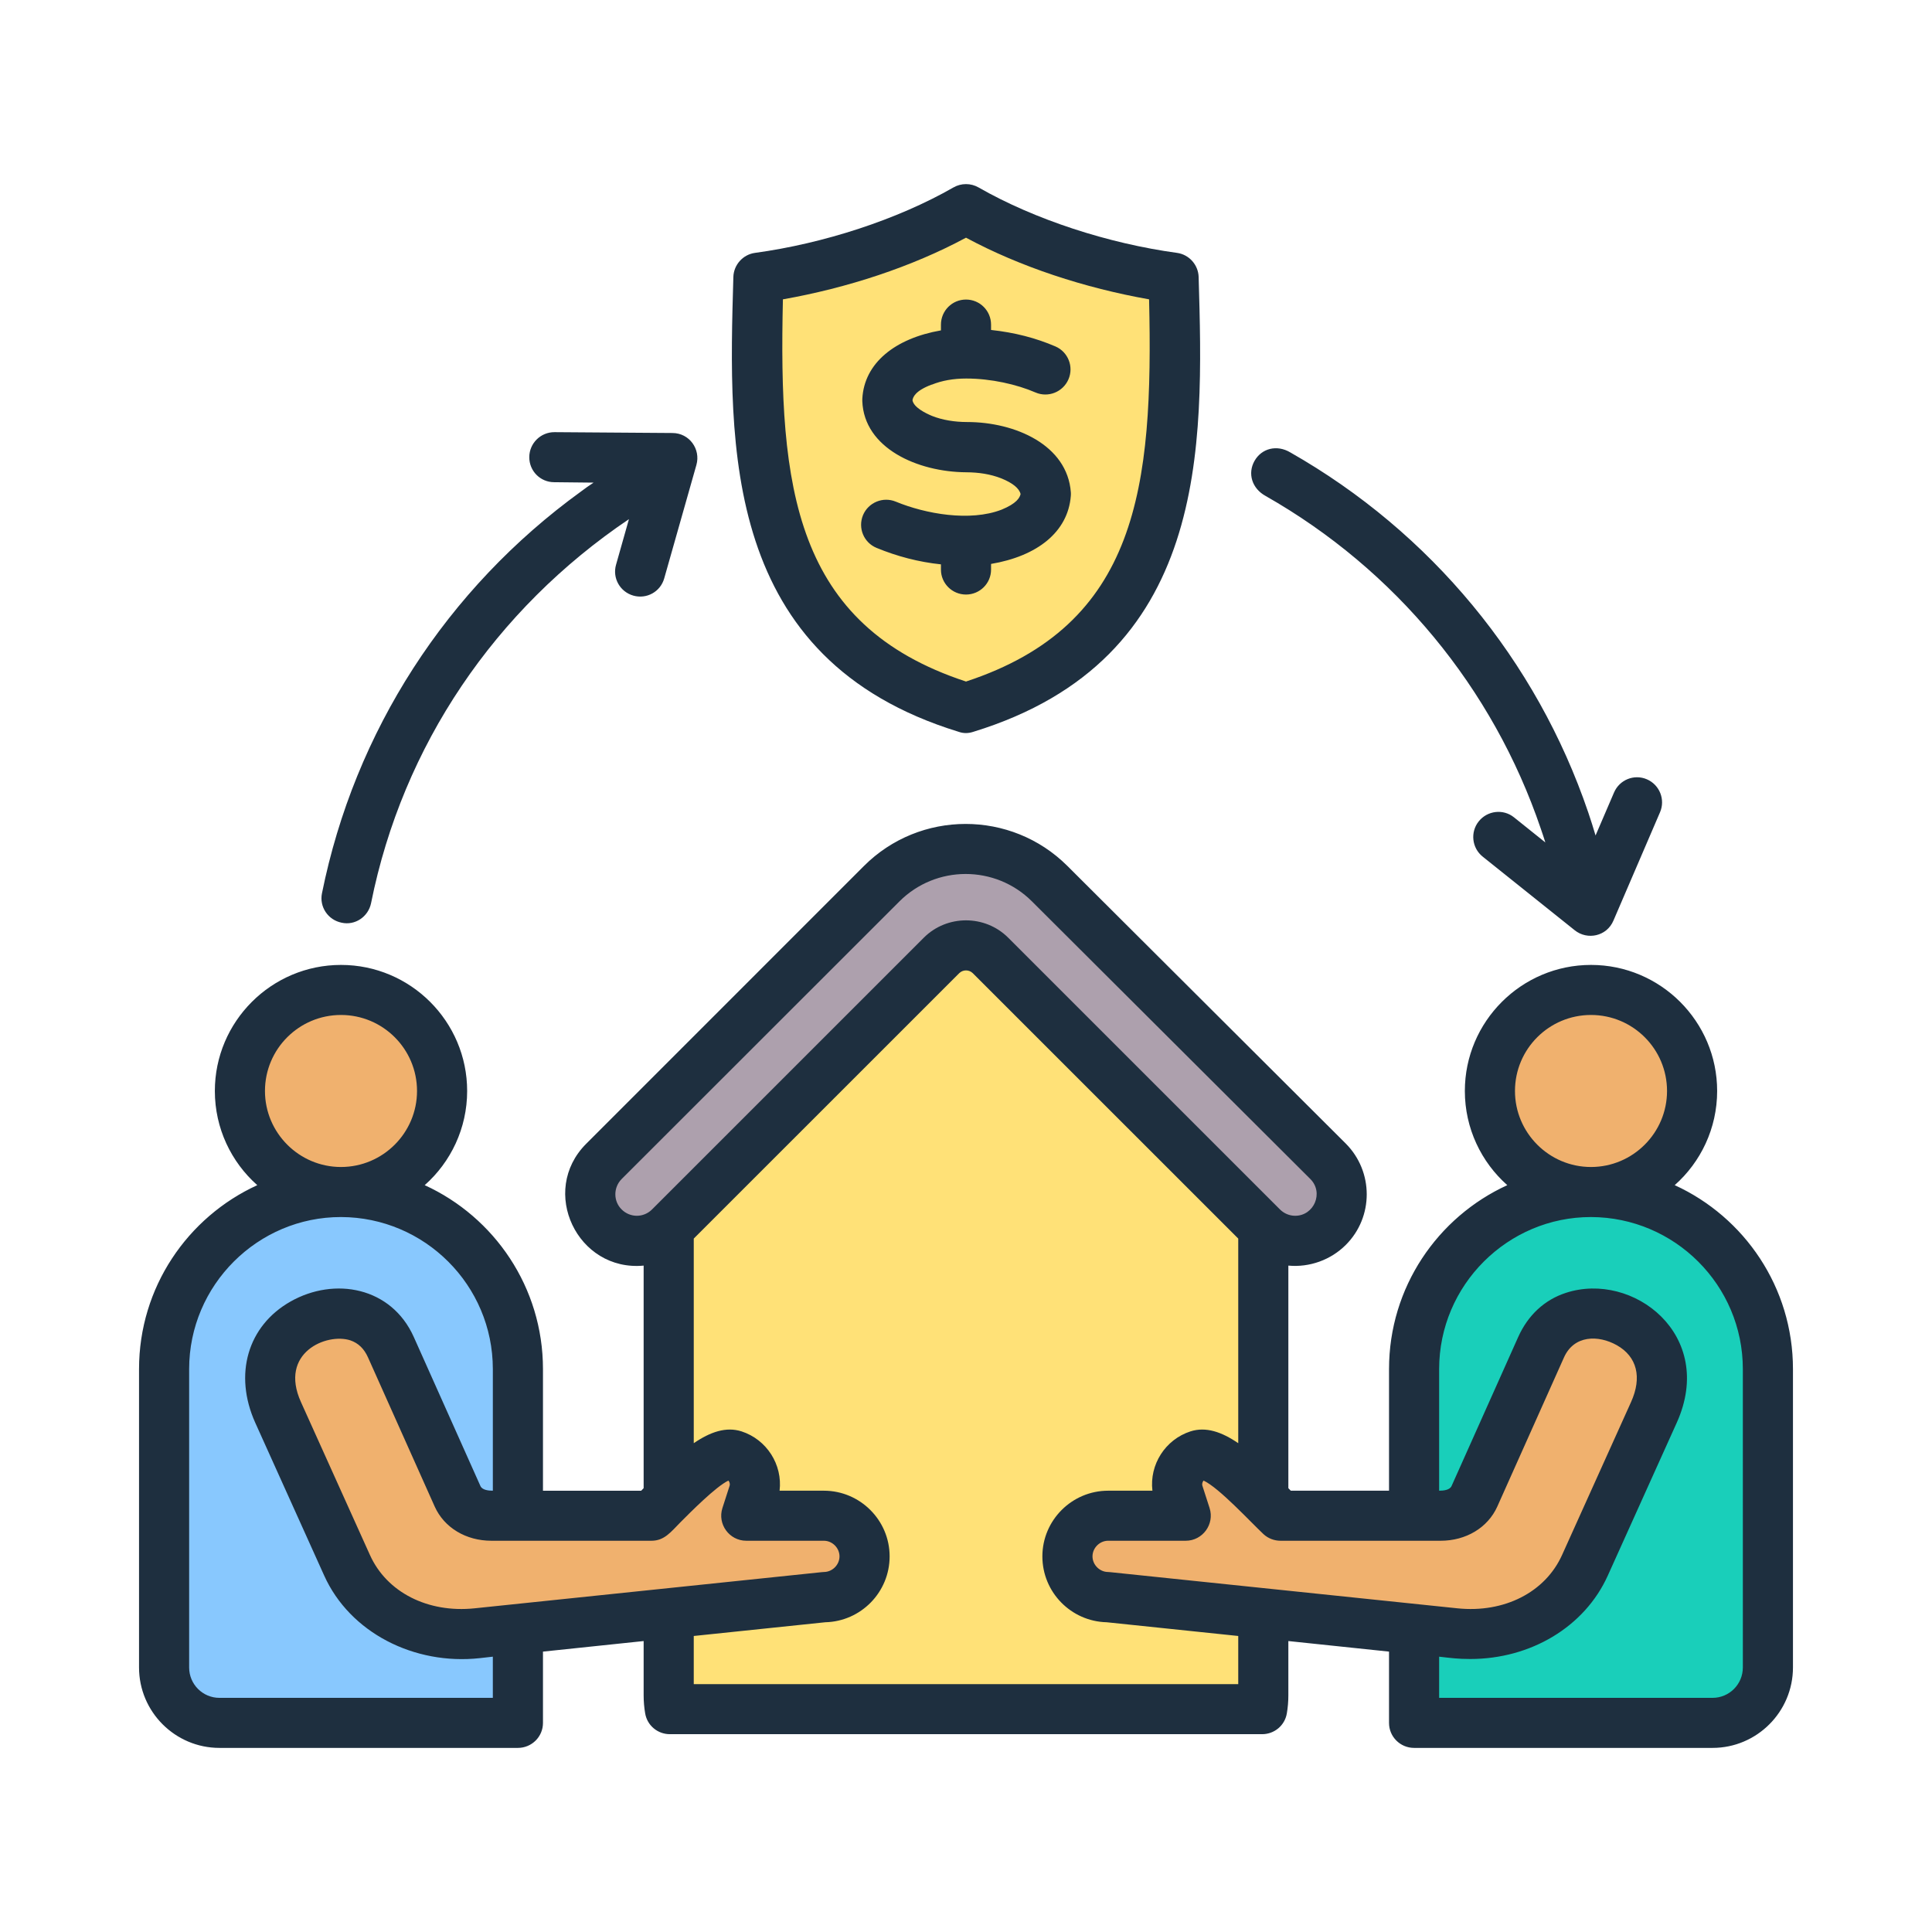
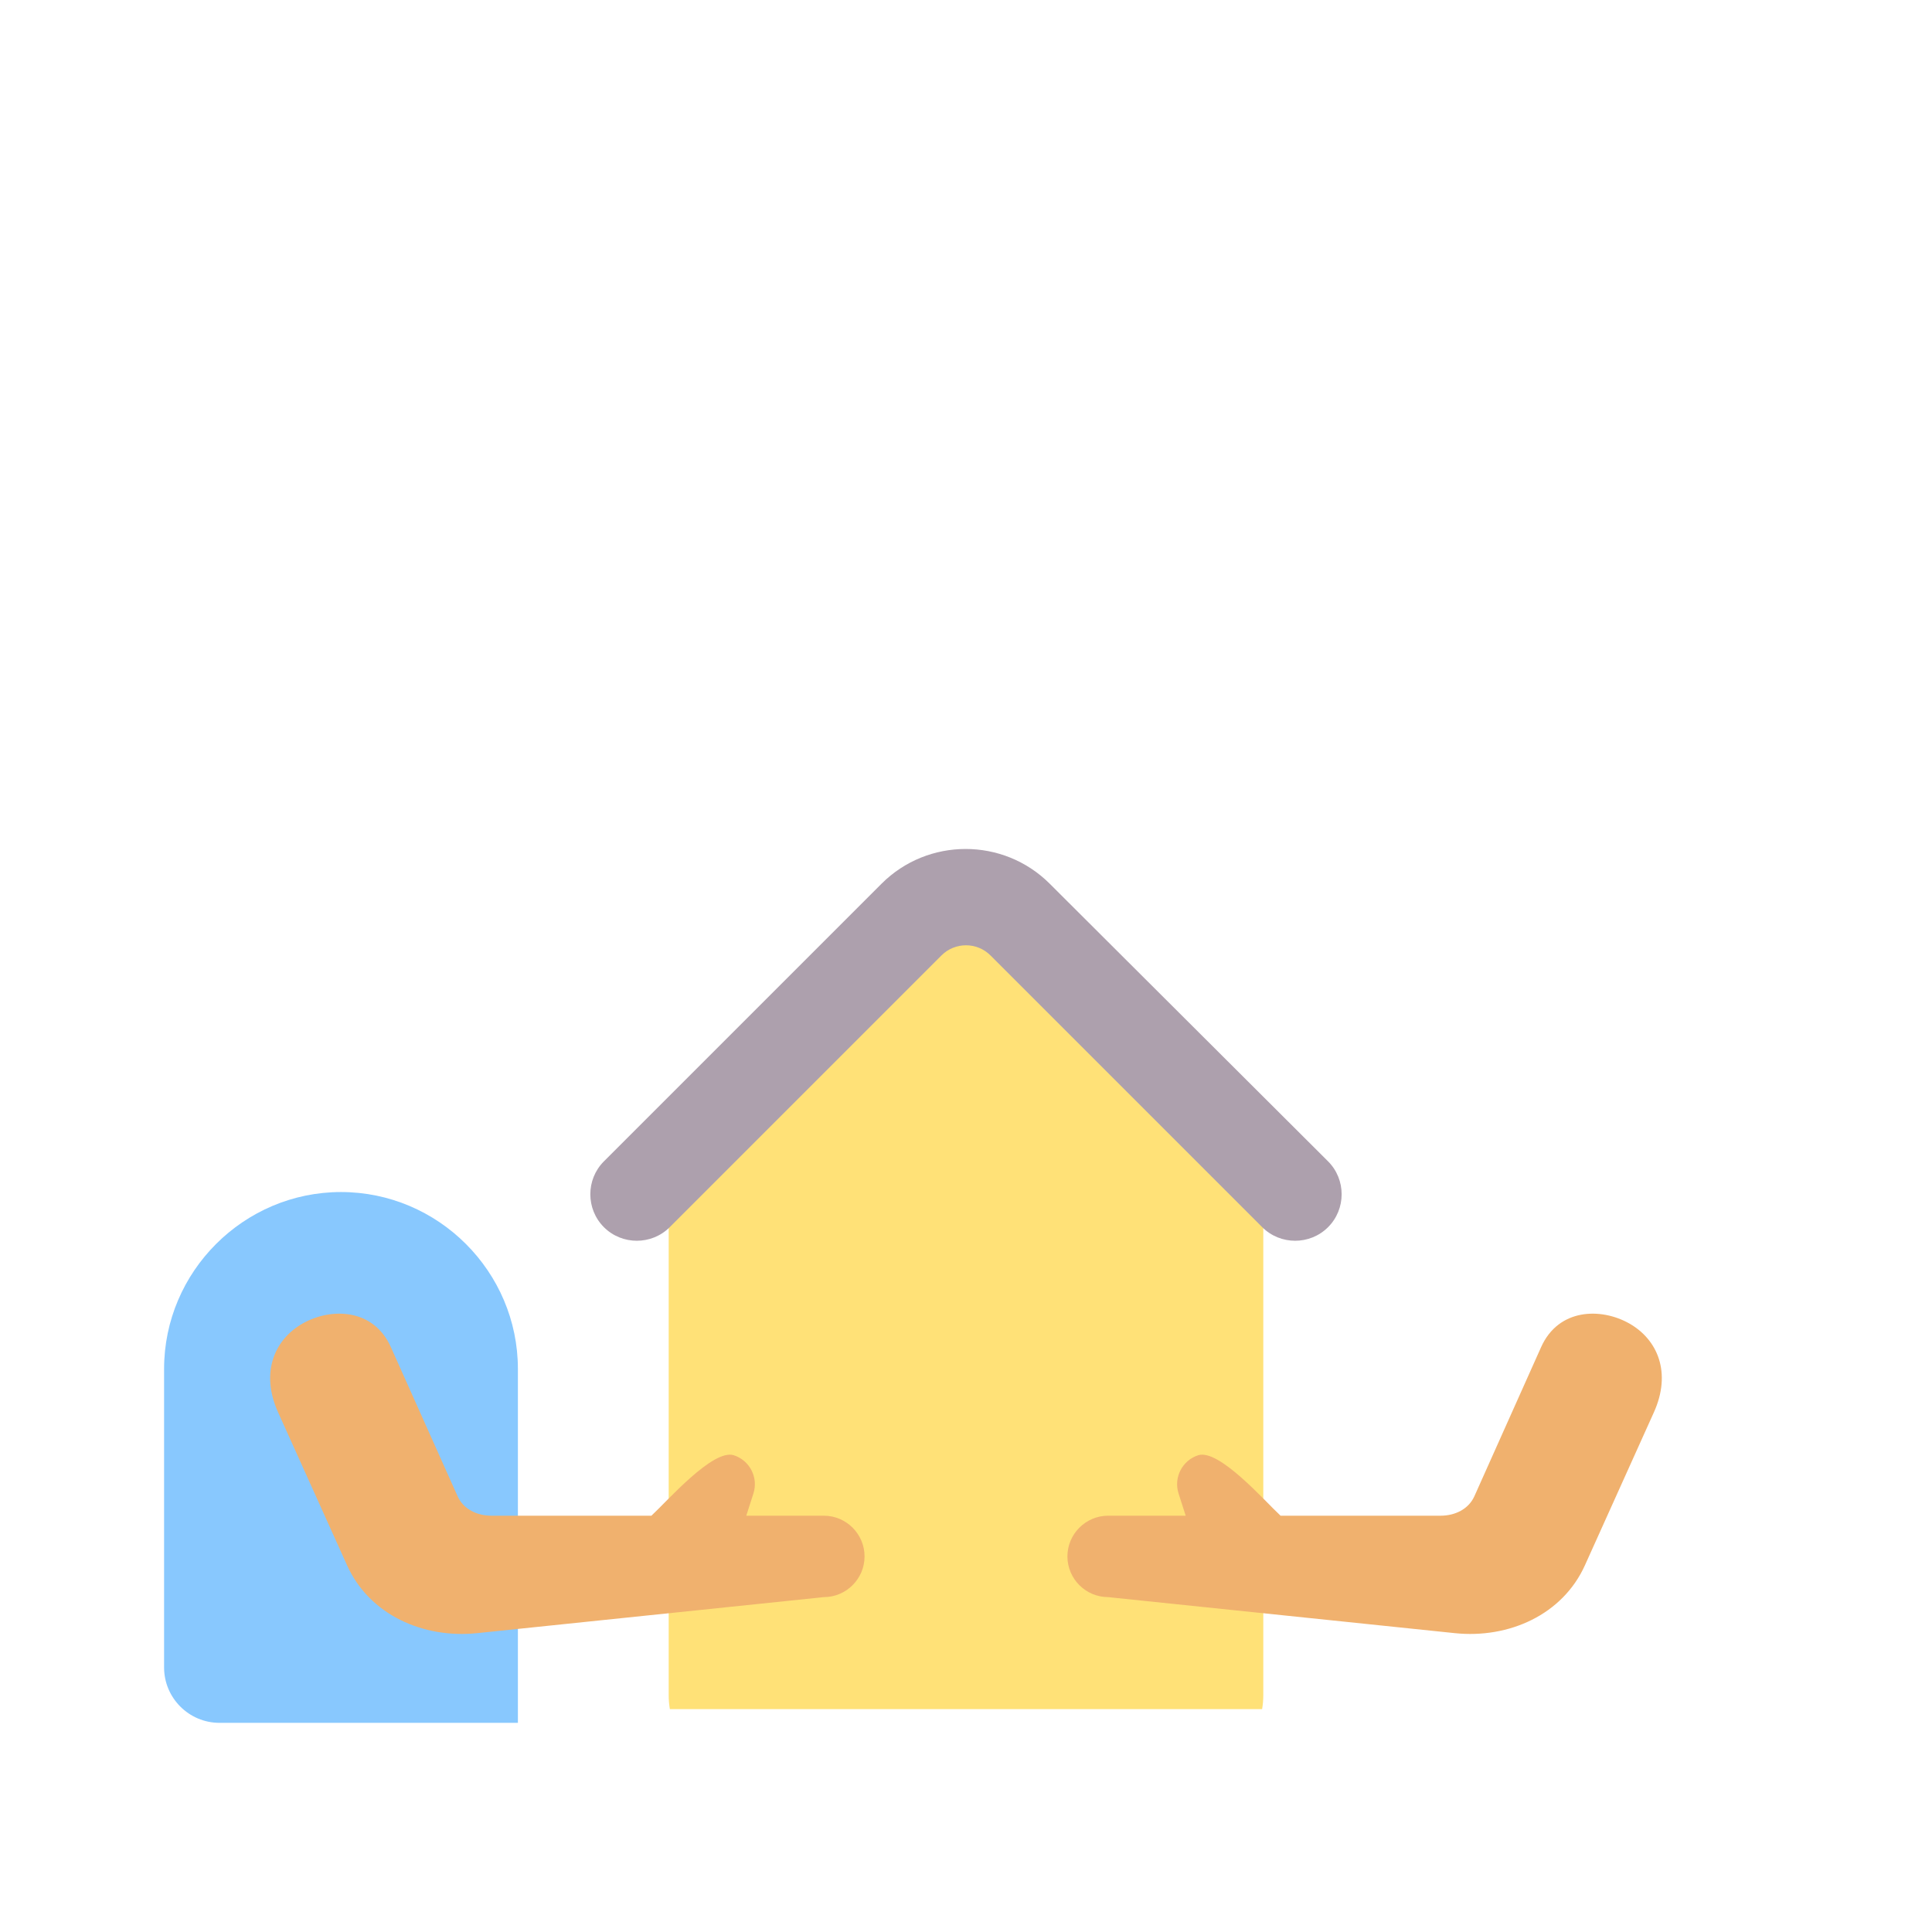
<svg xmlns="http://www.w3.org/2000/svg" id="Layer_1" viewBox="0 0 500 500">
  <g clip-rule="evenodd" fill-rule="evenodd">
    <path d="m326.938 310.116v128.632c0 1.223-.106 2.419-.305 3.577h-153.272c-.199-1.158-.305-2.354-.305-3.577v-128.632l76.941-83.067z" fill="#ffe177" />
    <path d="m156.291 317.593c-4.685-4.685-4.685-12.352 0-17.037l71.85-71.85c11.977-11.977 31.506-11.99 43.498-.028l72.064 71.878c4.685 4.685 4.685 12.352 0 17.037-4.686 4.686-12.352 4.686-17.038 0l-70.339-70.339c-3.486-3.486-9.173-3.486-12.659 0l-70.339 70.339c-4.685 4.686-12.352 4.686-17.037 0z" fill="#ada0ad" />
-     <path d="m303.721 71.878c1.331 45.782 1.893 94.195-53.724 111.315-55.617-17.12-55.055-65.533-53.724-111.315 19.042-2.685 38.543-9.011 53.724-17.773 15.181 8.761 34.682 15.088 53.724 17.773z" fill="#ffe177" />
    <path d="m88.247 308.498c25.181 0 45.784 20.603 45.784 45.785v91.587h-77.237c-7.893 0-14.33-6.438-14.33-14.33v-77.257c0-25.182 20.603-45.785 45.783-45.785z" fill="#88c8fe" />
-     <path d="m88.247 256.175c14.449 0 26.162 11.713 26.162 26.161 0 14.449-11.713 26.162-26.162 26.162-14.448 0-26.162-11.713-26.162-26.162.001-14.448 11.714-26.161 26.162-26.161z" fill="#f0b16e" />
-     <path d="m411.746 308.498c-25.181 0-45.784 20.603-45.784 45.785v91.587h77.238c7.893 0 14.33-6.438 14.33-14.33v-77.257c0-25.182-20.603-45.785-45.784-45.785z" fill="#19cfba" />
    <g fill="#f0b16e">
-       <path d="m411.747 256.175c-14.449 0-26.162 11.713-26.162 26.161 0 14.449 11.714 26.162 26.162 26.162 14.449 0 26.162-11.713 26.162-26.162-.001-14.448-11.714-26.161-26.162-26.161z" />
+       <path d="m411.747 256.175z" />
      <path d="m101.164 348.65 17.253 38.555c1.517 3.39 5.046 5.058 8.761 5.058h41.41c4.075-3.765 15.942-17.373 21.321-15.645 4.115 1.322 6.4 5.769 5.078 9.884l-1.851 5.761h20.075c5.795 0 10.536 4.741 10.536 10.535 0 5.795-4.741 10.535-10.536 10.535l-89.726 9.325c-13.981 1.453-27.894-4.758-33.671-17.572l-17.846-39.581c-4.619-10.247-.989-18.846 6.414-23.014 7.283-4.101 18.264-3.936 22.782 6.159z" />
      <path d="m398.831 348.65-17.253 38.555c-1.517 3.39-5.046 5.058-8.761 5.058h-41.41c-4.075-3.765-15.942-17.373-21.321-15.645-4.115 1.322-6.4 5.769-5.078 9.884l1.851 5.761h-20.075c-5.795 0-10.536 4.741-10.536 10.535 0 5.795 4.741 10.535 10.536 10.535l89.726 9.325c13.981 1.453 27.894-4.758 33.671-17.572l17.846-39.581c4.619-10.247.989-18.846-6.414-23.014-7.284-4.101-18.265-3.936-22.782 6.159z" />
    </g>
-     <path d="m451.048 431.533c0 4.372-3.52 7.87-7.845 7.87h-70.754v-10.656c3.062.345 4.857.601 8.033.601 15.664 0 29.621-8.307 35.615-21.586l17.846-39.565c10.237-22.727-11.349-39.286-28.688-33.608-5.548 1.803-9.815 5.793-12.343 11.422l-17.252 38.581c-.469 1.032-2.077 1.202-3.211 1.202v-31.477c0-21.741 17.762-39.374 39.308-39.346 21.664.055 39.291 17.651 39.291 39.346zm-130.593 4.317h-140.91v-12.46l34.044-3.552c9.211-.219 16.646-7.76 16.646-17.05 0-9.345-7.636-16.996-17.022-16.996h-11.456c.804-6.739-3.317-13.239-9.86-15.356-3.971-1.257-8.025.109-12.351 3.06v-52.954l68.711-68.692c.96-.943 2.528-.943 3.488 0l68.711 68.692v52.954c-4.325-2.951-8.379-4.317-12.349-3.06-6.545 2.117-10.667 8.615-9.862 15.356h-11.457c-9.386 0-17.022 7.651-17.022 16.996 0 9.29 7.433 16.831 16.646 17.05l34.044 3.552v12.46zm-192.906 3.553h-70.753c-4.325 0-7.845-3.498-7.845-7.87v-77.217c0-21.741 17.762-39.374 39.308-39.346 21.665.055 39.289 17.651 39.289 39.346v31.477c-1.134 0-2.74-.171-3.208-1.202l-17.253-38.581c-5.793-12.928-20.475-15.627-31.886-9.181-11.1 6.284-14.774 18.853-9.143 31.368l17.844 39.565c6.668 14.778 23.3 23.216 40.255 21.367l3.39-.383v10.657zm-58.976-157.058c0-10.875 8.827-19.673 19.678-19.673 10.848 0 19.675 8.799 19.675 19.673 0 10.822-8.816 19.673-19.684 19.673-10.846 0-19.669-8.853-19.669-19.673zm100.017 116.4h-41.408c-6.601 0-12.225-3.388-14.682-8.853l-17.254-38.582c-1.025-2.295-2.517-3.716-4.564-4.426-6.164-2.012-18.551 3.207-12.8 15.957l17.846 39.565c4.344 9.673 14.974 15.083 27.087 13.826l89.727-9.345c.222 0 .446-.055.67-.055 2.195 0 4.05-1.858 4.05-4.044s-1.855-4.044-4.05-4.044h-20.074c-4.382 0-7.521-4.289-6.174-8.47l1.851-5.738c.17-.531-.033-1.042-.299-1.366-3.251 1.53-10.044 8.416-12.39 10.766-2.53 2.565-4.189 4.809-7.536 4.809zm-7.711-85.743c2.195 2.187 5.678 2.184 7.866 0l70.34-70.332c5.992-5.979 15.838-5.978 21.831 0l70.338 70.332c1.042 1.038 2.438 1.639 3.935 1.639 4.887 0 7.45-5.98 3.932-9.509l-72.059-71.862c-9.471-9.454-24.873-9.454-34.332.055l-71.851 71.807c-2.169 2.187-2.169 5.739 0 7.87zm211.94 85.743h-41.409c-1.633 0-3.204-.601-4.401-1.694-3.468-3.25-11.473-11.975-15.525-13.881-.266.324-.468.836-.297 1.366l1.85 5.738c1.347 4.176-1.791 8.47-6.175 8.47h-20.075c-2.194 0-4.049 1.858-4.049 4.044s1.855 4.044 4.049 4.044c.224 0 .449.055.671.055l89.727 9.345c12.11 1.257 22.745-4.153 27.087-13.826l17.846-39.565c2.886-6.394 1.541-11.75-3.682-14.7-4.795-2.691-11.084-2.645-13.682 3.17l-17.252 38.581c-2.458 5.465-8.083 8.853-14.683 8.853zm19.255-116.4c0-10.875 8.827-19.673 19.675-19.673 10.851 0 19.678 8.799 19.678 19.673 0 10.822-8.817 19.673-19.686 19.673-10.847 0-19.667-8.853-19.667-19.673zm41.338 24.373c6.732-5.957 10.985-14.7 10.985-24.373 0-17.979-14.646-32.625-32.648-32.625-18.001 0-32.648 14.646-32.648 32.625 0 9.673 4.252 18.416 10.985 24.373-18.036 8.252-30.607 26.449-30.607 47.598v31.477h-25.424c-.199-.218-.416-.437-.63-.656v-57.599c5.488.515 10.986-1.474 14.866-5.355 7.226-7.214 7.226-18.963-.007-26.231l-72.062-71.862c-14.531-14.482-38.153-14.482-52.665.055l-71.849 71.862c-12.254 12.25-2.296 33.14 14.866 31.532v57.599c-.214.219-.431.437-.63.656h-25.424v-31.477c0-21.149-12.571-39.346-30.607-47.598 6.732-5.957 10.985-14.7 10.985-24.373 0-17.979-14.646-32.625-32.648-32.625s-32.648 14.646-32.648 32.625c0 9.673 4.252 18.416 10.983 24.373-18.036 8.252-30.605 26.449-30.605 47.598v77.217c0 11.476 9.337 20.821 20.815 20.821h77.239c3.579 0 6.485-2.896 6.485-6.448v-18.471l26.054-2.733v14.045c0 1.585.134 3.17.399 4.7.534 3.115 3.234 5.356 6.39 5.356h153.272c3.158 0 5.858-2.241 6.393-5.356.265-1.53.397-3.115.397-4.7v-14.045l26.054 2.733v18.471c0 3.552 2.903 6.448 6.485 6.448h77.239c11.476 0 20.815-9.345 20.815-20.821v-77.217c.002-21.15-12.567-39.347-30.605-47.599zm-350.088-75.524c8.449-41.915 32.257-78.802 67.038-103.995 1.078-.82 2.167-1.585 3.262-2.295l-10.203-.109c-3.582 0-6.466-2.896-6.442-6.503.023-3.563 2.93-6.462 6.526-6.448l30.528.219c4.391.016 7.345 4.193 6.199 8.252l-8.325 29.346c-.978 3.498-4.564 5.465-8.01 4.481-3.445-.984-5.446-4.536-4.468-7.979l3.341-11.804c-34.656 23.374-58.551 58.582-66.731 99.35-.713 3.557-4.165 5.871-7.64 5.082-3.512-.711-5.784-4.099-5.075-7.597zm241.345-111.918c1.83-3.229 5.765-4.283 9.275-2.186 36.324 20.657 63.705 53.773 77.098 93.174.664 1.967 1.293 3.935 1.887 5.957l4.769-11.094c1.413-3.333 5.228-4.864 8.52-3.443 3.289 1.421 4.811 5.246 3.396 8.525l-12.055 28.034c-1.737 4.099-6.761 5.114-10.012 2.514l-23.84-19.072c-2.795-2.241-3.245-6.339-1.006-9.126 2.24-2.787 6.321-3.279 9.115-1.038l8.116 6.503c-.375-1.202-.768-2.404-1.172-3.552-12.373-36.45-37.669-67.053-71.232-86.125-3.555-1.953-4.69-5.841-2.859-9.071zm-60.544 8.579c-.354-1.475-2.022-2.842-4.965-4.044-2.867-1.129-5.927-1.567-9.073-1.585-12.65-.071-26.478-6.246-26.923-18.416-.008-.218-.006-.382.004-.601.48-9.257 8.475-15.636 20.346-17.706v-1.476c0-3.607 2.903-6.503 6.485-6.503s6.485 2.896 6.485 6.503v1.366c6.091.656 11.574 2.077 16.657 4.263 3.286 1.421 4.795 5.246 3.369 8.525s-5.247 4.809-8.533 3.388c-4.794-2.074-11.476-3.607-17.916-3.607-3.352 0-6.353.547-8.902 1.585-.032 0-.062 0-.094 0-4.146 1.585-4.79 3.17-4.914 4.044.309 1.803 3.215 3.279 5.042 4.044 2.683 1.076 5.906 1.585 9.096 1.585 12.43 0 25.948 5.932 26.844 18.198.021.273.019.601-.007.929-.734 9.349-8.713 15.582-20.642 17.597v1.476c0 3.552-2.903 6.448-6.485 6.448s-6.485-2.896-6.485-6.448v-1.366c-5.783-.601-11.367-2.077-16.664-4.263-3.308-1.366-4.875-5.137-3.505-8.47 1.373-3.279 5.168-4.864 8.477-3.498 7.682 3.171 19.195 5.243 27.38 2.077 3.897-1.585 4.722-3.116 4.923-4.045zm-61.508-50.385c-1.121 48.637 2.82 84.267 47.383 98.912 44.564-14.646 48.504-50.276 47.381-98.912-16.64-2.94-33.354-8.402-47.381-15.957-14.028 7.555-30.742 13.018-47.383 15.957zm45.475 111.919c1.291.453 2.527.425 3.817 0 61.173-18.799 59.579-73.665 58.298-117.711-.092-3.115-2.447-5.793-5.576-6.23-17.763-2.421-36.854-8.609-51.389-16.941-2.006-1.148-4.478-1.148-6.485 0-14.539 8.333-33.621 14.52-51.388 16.941-3.129.437-5.484 3.115-5.576 6.23-1.28 44.045-2.875 98.912 58.299 117.711z" fill="#1e2f3f" />
  </g>
</svg>